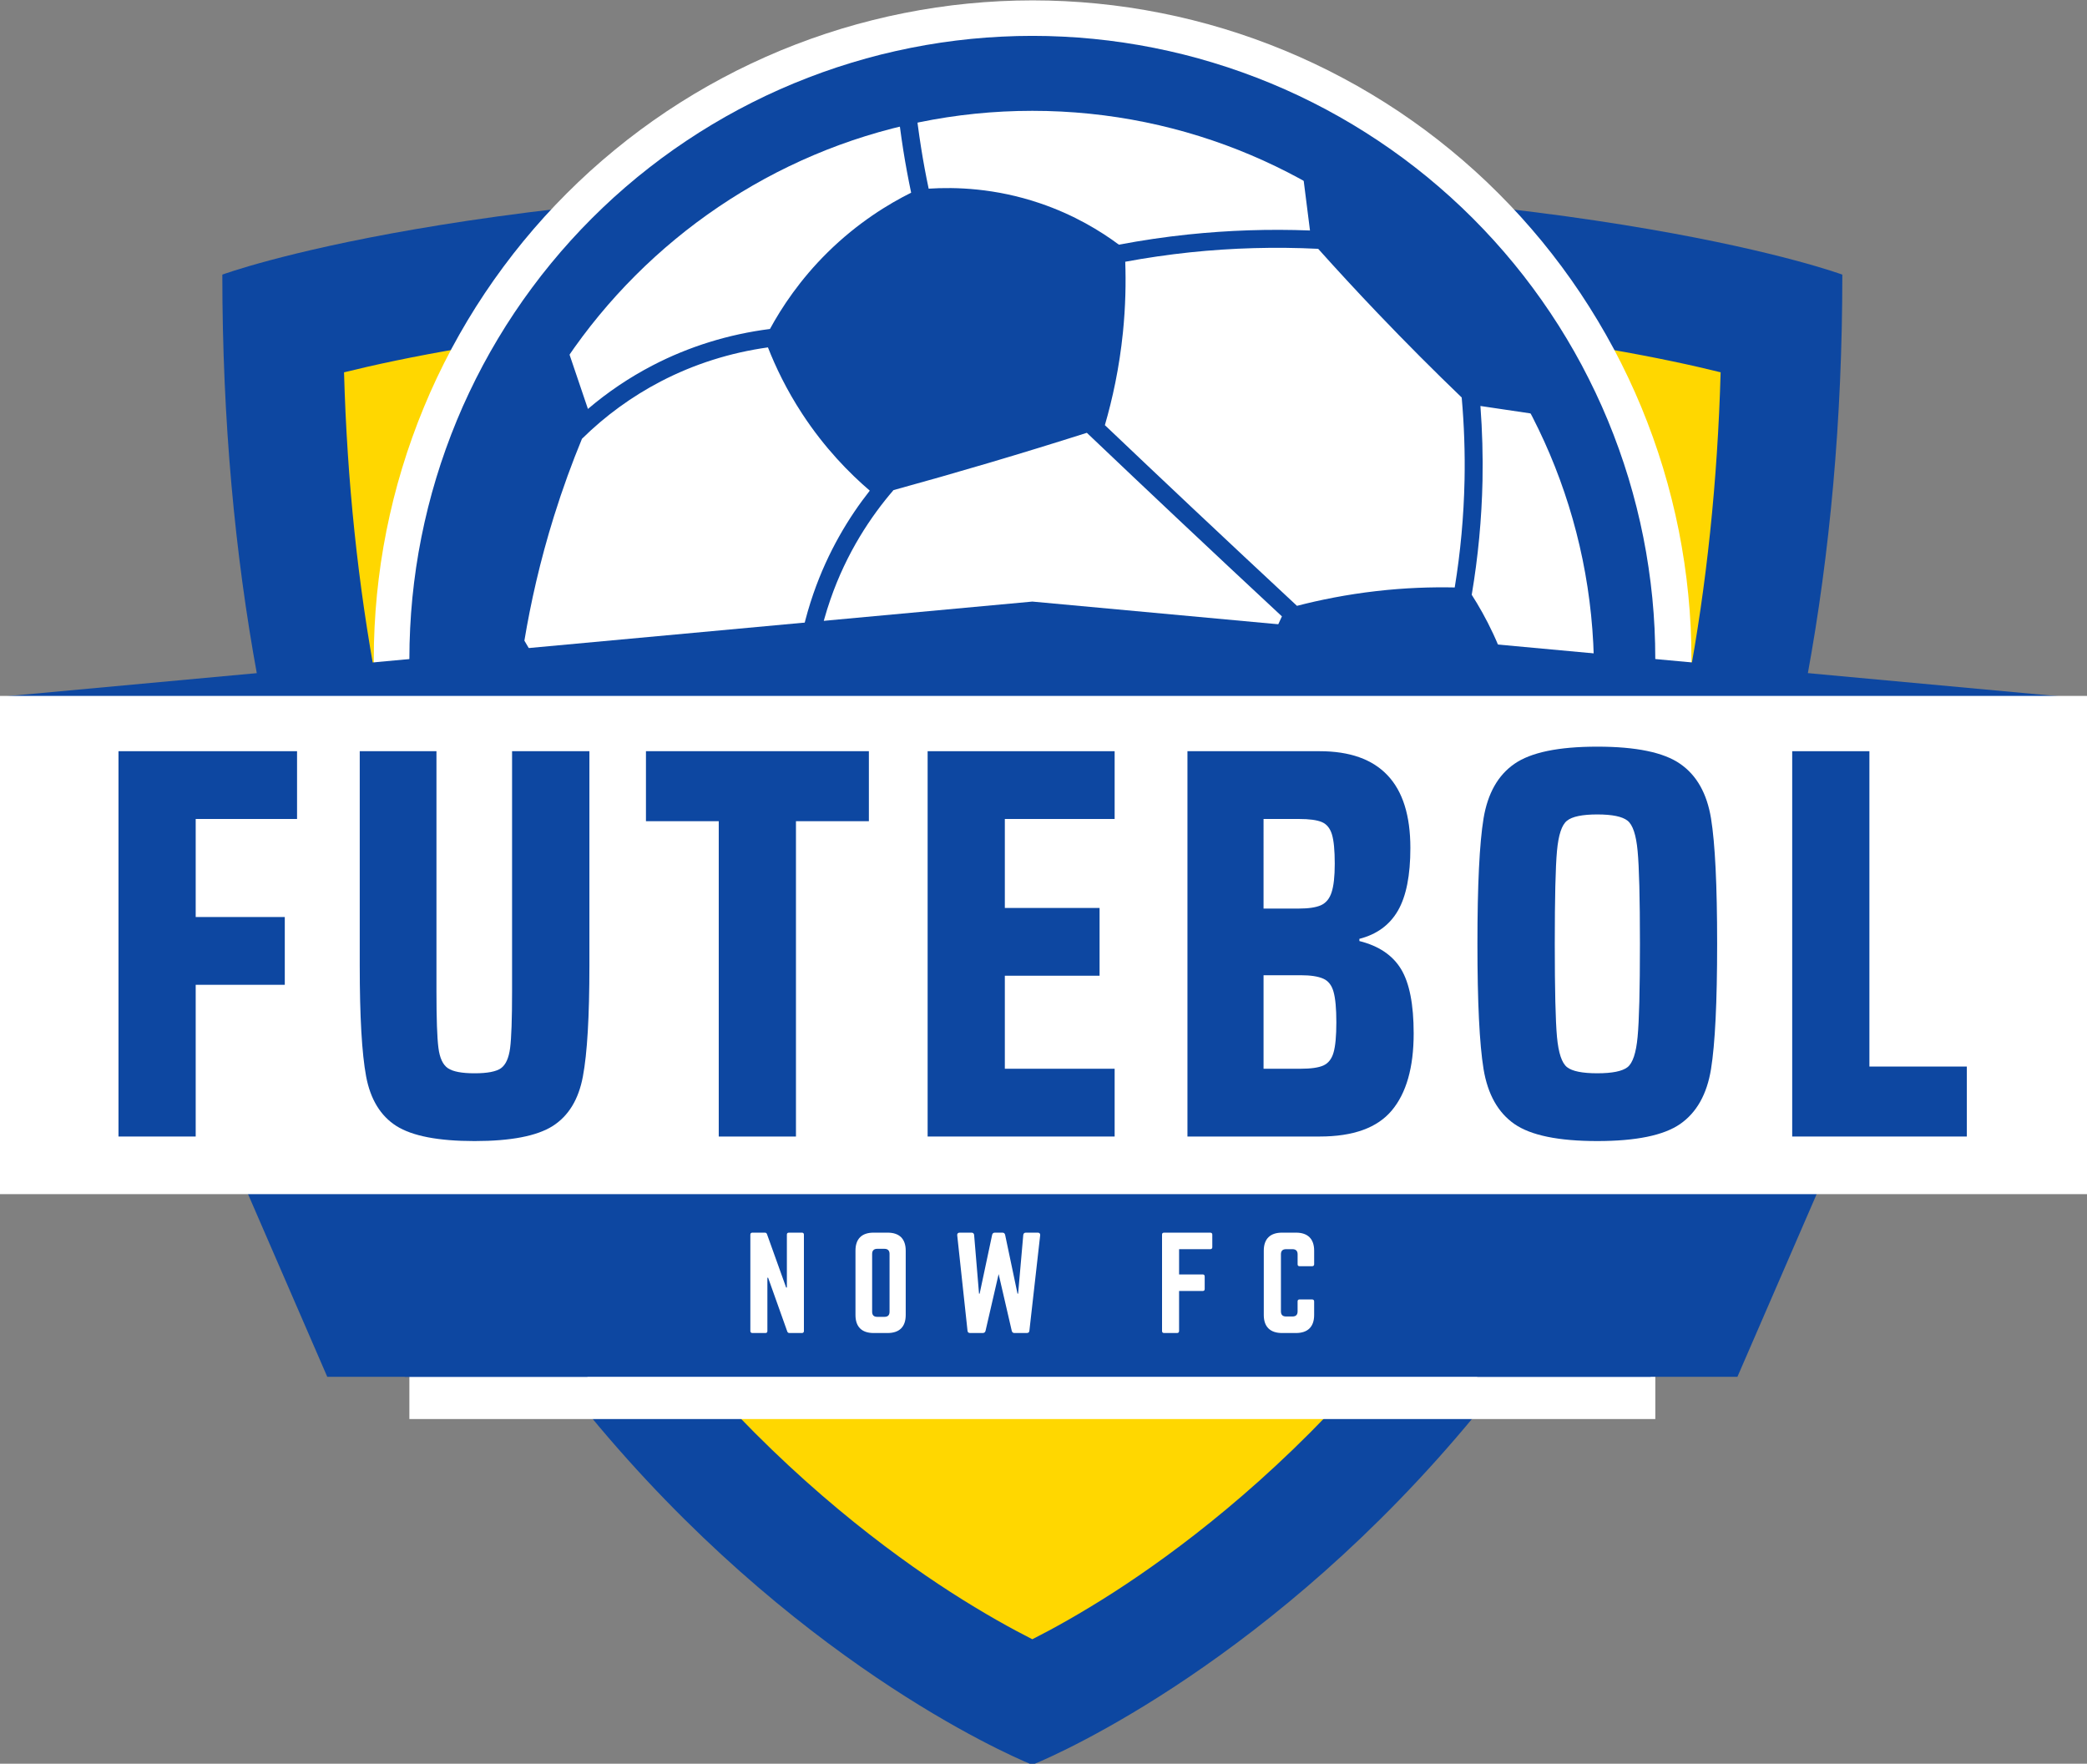
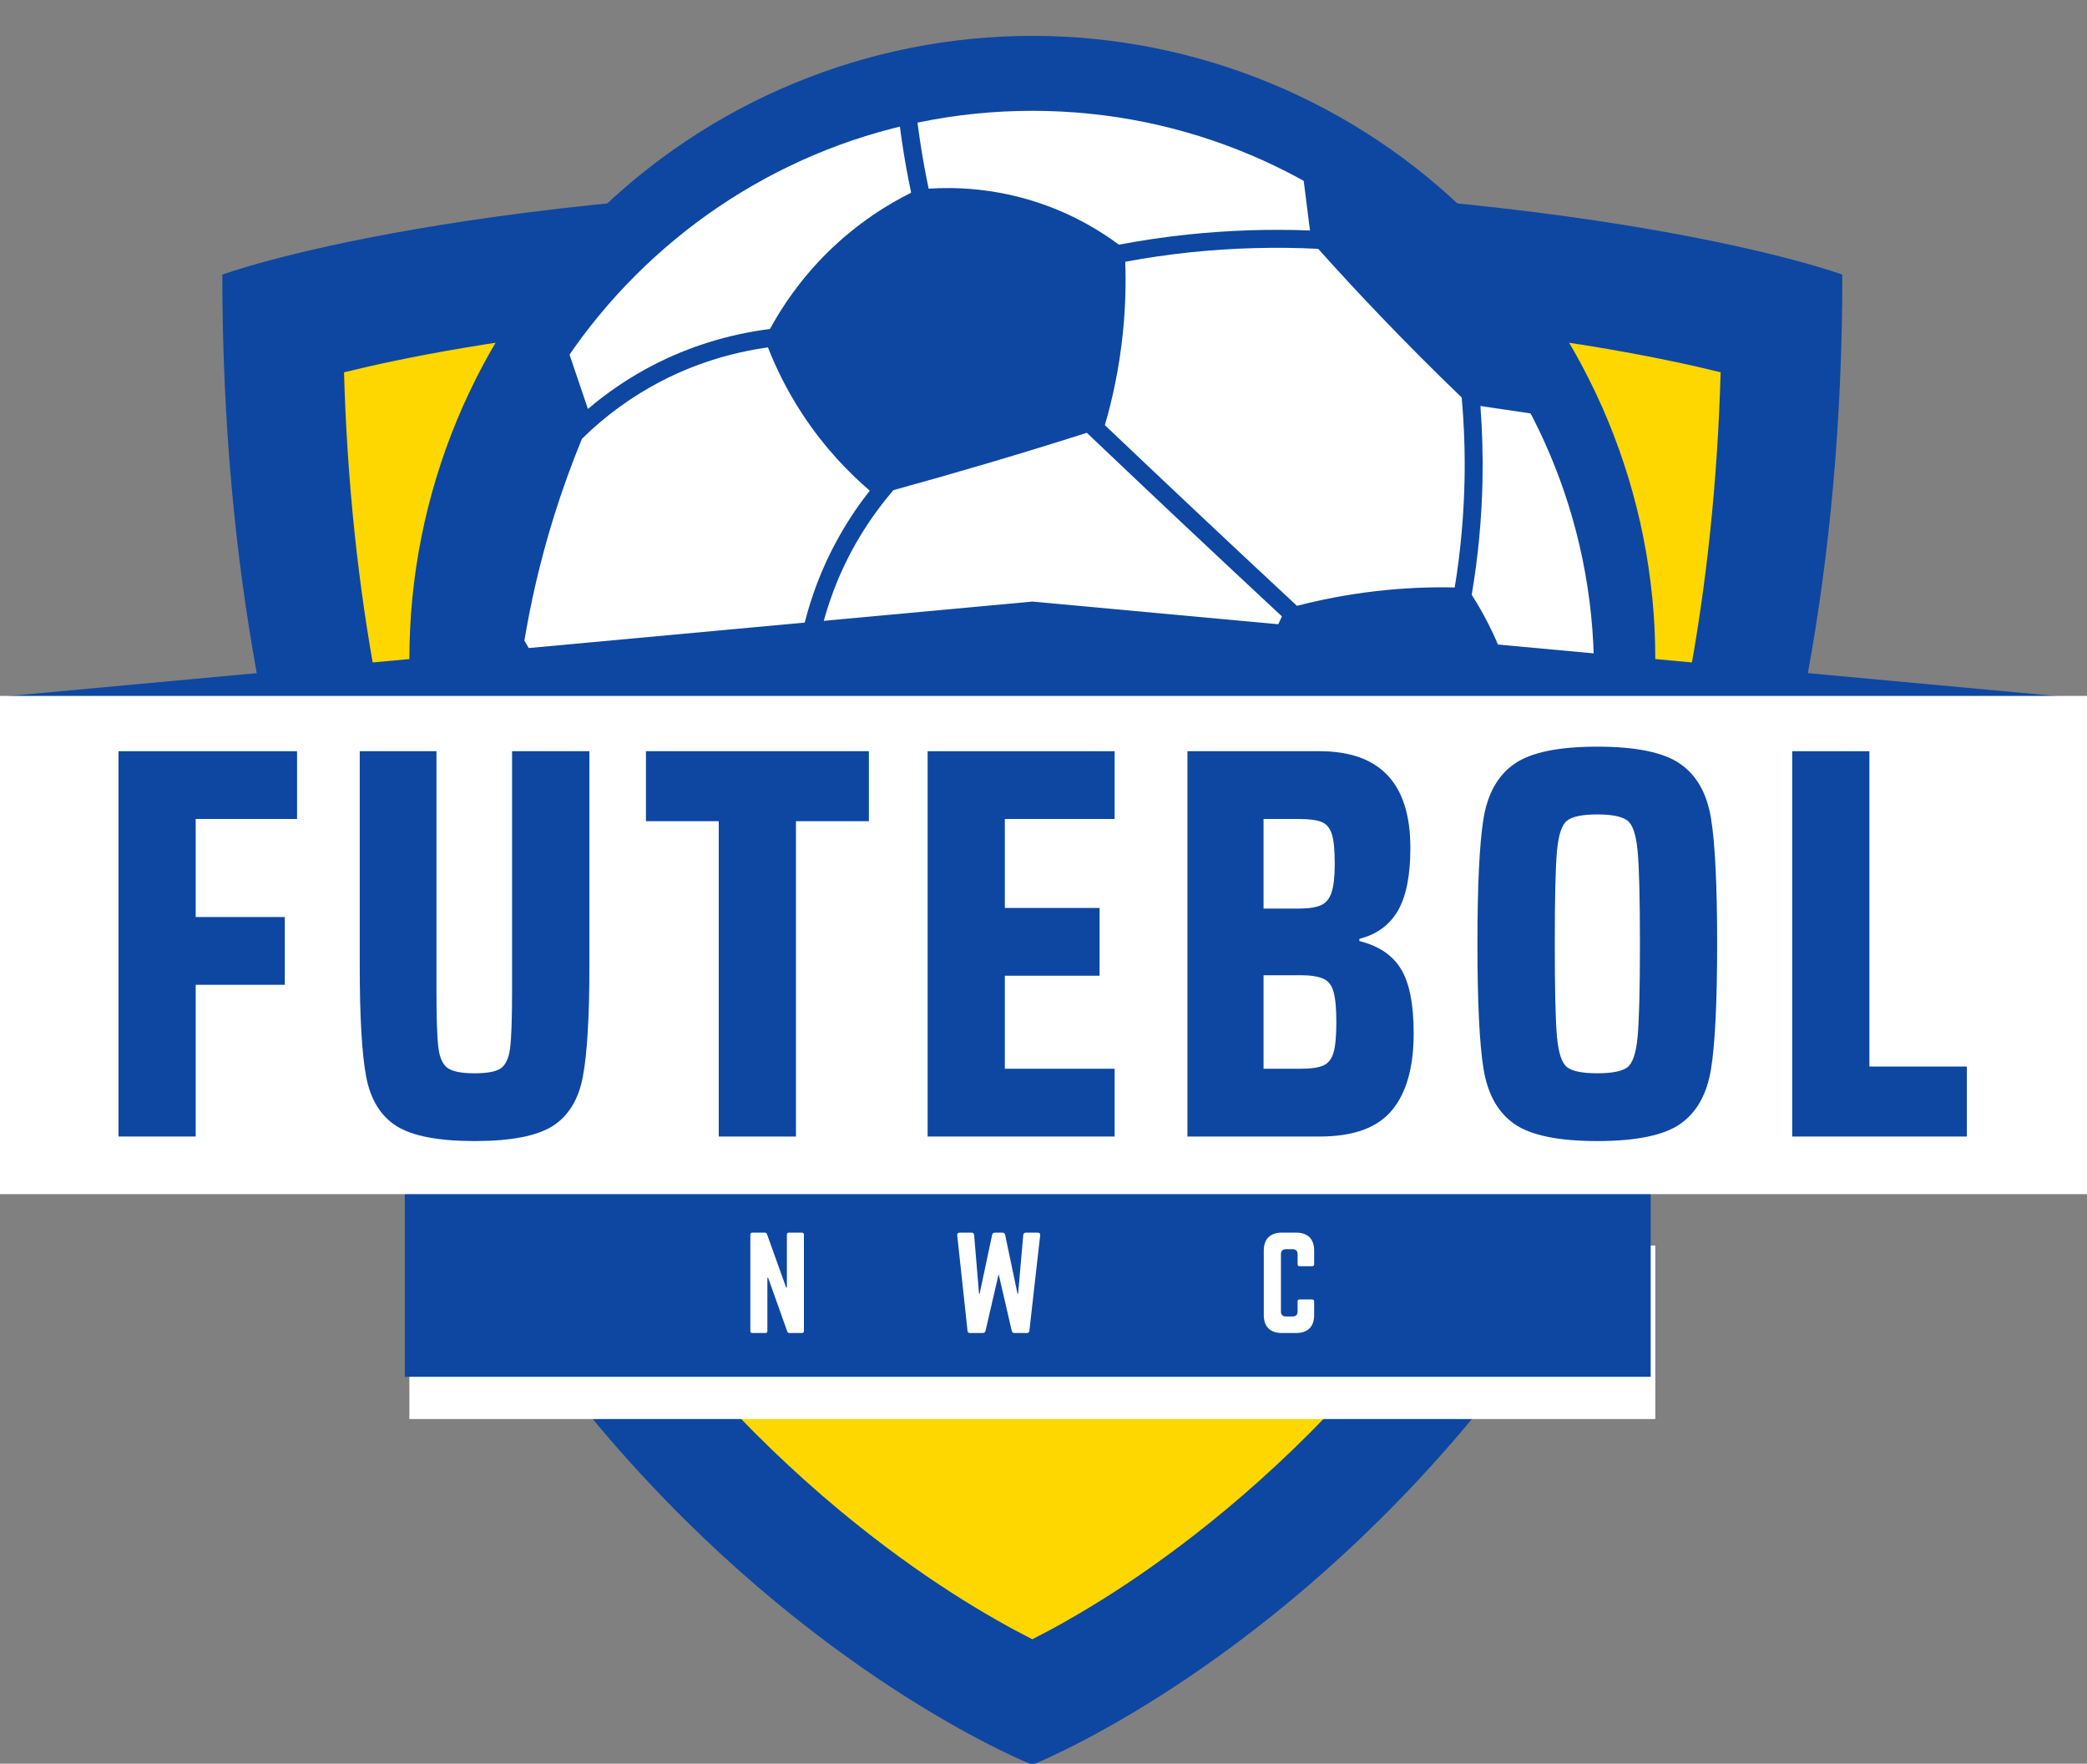
<svg xmlns="http://www.w3.org/2000/svg" xmlns:ns1="http://www.inkscape.org/namespaces/inkscape" xmlns:ns2="http://sodipodi.sourceforge.net/DTD/sodipodi-0.dtd" width="355" height="300" viewBox="0 0 93.927 79.375" version="1.1" id="svg1" xml:space="preserve" ns1:version="1.3.2 (091e20e, 2023-11-25, custom)" ns2:docname="teste.svg">
  <rect x="0" y="0" width="93.927" height="79.375" fill="#808080" stroke="none" />
  <ns2:namedview id="namedview1" pagecolor="#ffffff" bordercolor="#000000" borderopacity="0.25" ns1:showpageshadow="2" ns1:pageopacity="0.0" ns1:pagecheckerboard="0" ns1:deskcolor="#d1d1d1" ns1:document-units="mm" ns1:zoom="1.0242632" ns1:cx="-52.720823" ns1:cy="214.30038" ns1:window-width="1920" ns1:window-height="1009" ns1:window-x="1912" ns1:window-y="-8" ns1:window-maximized="1" ns1:current-layer="layer1" />
  <defs id="defs1">
    <g id="g1" />
    <clipPath id="f9857d5696">
      <path d="M 84.227,98.918 H 290.77 V 300.496 H 84.227 Z m 0,0" clip-rule="nonzero" id="path1" />
    </clipPath>
    <clipPath id="4aeb252137">
      <path d="m 108.074,234.293 h 158.852 v 22.129 H 108.074 Z m 0,0" clip-rule="nonzero" id="path2" />
    </clipPath>
    <clipPath id="21cc0de8e8">
      <path d="m 103.535,75.551 h 168 V 179.051 h -168 z m 0,0" clip-rule="nonzero" id="path3" />
    </clipPath>
    <clipPath id="6469425230">
      <path d="M 108.074,80.078 H 267 V 178.328 H 108.074 Z m 0,0" clip-rule="nonzero" id="path4" />
    </clipPath>
    <clipPath id="3dc81a517e">
      <path d="m 110.16,83.902 h 154.5 V 238.402 h -154.5 z m 0,0" clip-rule="nonzero" id="path5" />
    </clipPath>
    <clipPath id="5542b04b35">
      <path d="M 35.859,152.199 H 339.164 v 13.992 H 35.859 Z m 0,0" clip-rule="nonzero" id="path6" />
    </clipPath>
    <clipPath id="5fe6124ebc">
      <path d="m 187.5,152.199 151.641,13.992 H 35.859 Z m 0,0" clip-rule="nonzero" id="path7" />
    </clipPath>
    <clipPath id="cb2100a2fe">
-       <path d="M 86.547,225.535 H 130.875 v 25.5 H 86.547 Z m 0,0" clip-rule="nonzero" id="path8" />
-     </clipPath>
+       </clipPath>
    <clipPath id="9abc929f9a">
      <path d="M 119.723,225.535 H 86.547 l 11.059,25.5 h 33.176 z m 0,0" clip-rule="nonzero" id="path9" />
    </clipPath>
    <clipPath id="8ca258c2a0">
-       <path d="m 244.219,225.535 h 44.328 v 25.5 h -44.328 z m 0,0" clip-rule="nonzero" id="path10" />
-     </clipPath>
+       </clipPath>
    <clipPath id="c8ebaae8c1">
      <path d="m 255.277,225.535 h 33.176 l -11.059,25.5 h -33.176 z m 0,0" clip-rule="nonzero" id="path11" />
    </clipPath>
    <clipPath id="97157129a2">
      <path d="m 107.488,225.535 h 158.848 v 25.5 H 107.488 Z m 0,0" clip-rule="nonzero" id="path12" />
    </clipPath>
    <clipPath id="005b13b1cd">
      <path d="M 33.898,164.227 H 341.102 v 63.52 H 33.898 Z m 0,0" clip-rule="nonzero" id="path13" />
    </clipPath>
  </defs>
  <g ns1:label="Camada 1" ns1:groupmode="layer" id="layer1">
    <g id="g2" transform="matrix(0.353,0,0,0.353,-19.726,-26.653)">
      <g clip-path="url(#f9857d5696)" id="g14">
        <path fill="#0d47a1" d="m 187.496,98.918 c 71.992,0 103.273,11.598 103.273,11.598 0,149.398 -103.273,189.98 -103.273,189.98 0,0 -103.27,-40.582 -103.27,-189.98 0,0 31.277,-11.598 103.27,-11.598" fill-opacity="1" fill-rule="nonzero" id="path14" />
      </g>
      <path fill="#ffd700" d="m 187.496,284.492 c -2.539,-1.285 -6.152,-3.266 -10.453,-6.035 -7.867,-5.074 -19.73,-13.938 -31.574,-27.352 -13.273,-15.027 -23.852,-32.637 -31.445,-52.336 -8.707,-22.594 -13.5,-48.059 -14.281,-75.797 3.684,-0.91 8.797,-2.031 15.398,-3.141 14.129,-2.383 38.152,-5.219 72.355,-5.219 34.801,0 59.098,2.93 73.355,5.387 6.145,1.059 10.918,2.105 14.402,2.969 -0.781,27.738 -5.578,53.207 -14.285,75.801 -7.59,19.699 -18.168,37.309 -31.441,52.336 -11.844,13.414 -23.711,22.277 -31.578,27.352 -4.301,2.77 -7.91,4.75 -10.453,6.035" fill-opacity="1" fill-rule="nonzero" id="path15" />
      <g clip-path="url(#4aeb252137)" id="g16">
        <path fill="#ffffff" d="m 108.074,234.293 h 158.871 v 22.129 H 108.074 Z m 0,0" fill-opacity="1" fill-rule="nonzero" id="path16" />
      </g>
      <g clip-path="url(#21cc0de8e8)" id="g17">
-         <path fill="#ffffff" d="m 271.535,159.551 c 0,1.375 -0.035,2.75 -0.102,4.125 -0.066,1.371 -0.168,2.742 -0.305,4.109 -0.133,1.367 -0.301,2.734 -0.504,4.094 -0.203,1.359 -0.438,2.711 -0.703,4.062 -0.27,1.348 -0.57,2.688 -0.906,4.02 -0.332,1.336 -0.699,2.66 -1.098,3.977 -0.398,1.312 -0.832,2.617 -1.293,3.914 -0.465,1.293 -0.961,2.574 -1.484,3.848 -0.527,1.27 -1.082,2.523 -1.672,3.77 -0.586,1.242 -1.207,2.469 -1.852,3.68 -0.648,1.215 -1.328,2.41 -2.035,3.59 -0.707,1.176 -1.441,2.34 -2.203,3.48 -0.766,1.145 -1.555,2.27 -2.375,3.371 -0.82,1.105 -1.664,2.188 -2.535,3.25 -0.875,1.062 -1.773,2.105 -2.695,3.125 -0.922,1.016 -1.871,2.012 -2.844,2.984 -0.973,0.973 -1.965,1.918 -2.984,2.844 -1.02,0.922 -2.059,1.82 -3.121,2.691 -1.062,0.871 -2.148,1.719 -3.25,2.539 -1.105,0.816 -2.23,1.609 -3.371,2.371 -1.145,0.766 -2.305,1.5 -3.484,2.207 -1.18,0.707 -2.375,1.383 -3.586,2.031 -1.215,0.648 -2.441,1.266 -3.684,1.855 -1.242,0.586 -2.5,1.145 -3.77,1.668 -1.27,0.527 -2.551,1.023 -3.848,1.484 -1.293,0.465 -2.598,0.895 -3.914,1.293 -1.316,0.402 -2.641,0.766 -3.973,1.102 -1.336,0.332 -2.676,0.637 -4.023,0.902 -1.348,0.27 -2.703,0.504 -4.062,0.707 -1.359,0.199 -2.723,0.367 -4.094,0.504 -1.367,0.133 -2.738,0.234 -4.109,0.301 -1.375,0.07 -2.746,0.102 -4.121,0.102 -1.375,0 -2.75,-0.031 -4.121,-0.102 -1.375,-0.066 -2.746,-0.168 -4.113,-0.301 -1.367,-0.137 -2.73,-0.305 -4.094,-0.504 -1.359,-0.203 -2.711,-0.438 -4.062,-0.707 -1.348,-0.266 -2.688,-0.57 -4.02,-0.902 -1.336,-0.336 -2.66,-0.699 -3.977,-1.102 -1.312,-0.398 -2.617,-0.828 -3.914,-1.293 -1.293,-0.461 -2.574,-0.957 -3.848,-1.484 -1.27,-0.523 -2.523,-1.082 -3.766,-1.668 -1.246,-0.59 -2.473,-1.207 -3.684,-1.855 -1.215,-0.648 -2.41,-1.324 -3.59,-2.031 -1.176,-0.707 -2.34,-1.441 -3.48,-2.207 -1.145,-0.762 -2.27,-1.555 -3.371,-2.371 -1.105,-0.82 -2.188,-1.668 -3.25,-2.539 -1.062,-0.871 -2.105,-1.77 -3.125,-2.691 -1.016,-0.926 -2.012,-1.871 -2.984,-2.844 -0.973,-0.973 -1.918,-1.969 -2.844,-2.984 -0.922,-1.02 -1.82,-2.062 -2.691,-3.125 -0.871,-1.062 -1.719,-2.145 -2.535,-3.25 -0.82,-1.102 -1.613,-2.227 -2.375,-3.371 -0.766,-1.141 -1.5,-2.305 -2.207,-3.48 -0.707,-1.18 -1.383,-2.375 -2.031,-3.59 -0.648,-1.211 -1.266,-2.438 -1.855,-3.68 -0.586,-1.246 -1.145,-2.5 -1.668,-3.77 -0.527,-1.273 -1.023,-2.555 -1.484,-3.848 -0.465,-1.297 -0.895,-2.602 -1.293,-3.914 -0.402,-1.316 -0.766,-2.641 -1.102,-3.977 -0.332,-1.332 -0.633,-2.672 -0.902,-4.02 -0.27,-1.352 -0.504,-2.703 -0.707,-4.062 -0.199,-1.359 -0.367,-2.727 -0.504,-4.094 -0.133,-1.367 -0.234,-2.738 -0.301,-4.109 -0.07,-1.375 -0.102,-2.75 -0.102,-4.125 0,-1.375 0.031,-2.746 0.102,-4.121 0.066,-1.371 0.168,-2.742 0.301,-4.109 0.137,-1.371 0.305,-2.734 0.504,-4.094 0.203,-1.359 0.438,-2.715 0.707,-4.062 0.27,-1.348 0.57,-2.688 0.902,-4.023 0.336,-1.332 0.699,-2.656 1.102,-3.973 0.398,-1.316 0.828,-2.621 1.293,-3.914 0.461,-1.293 0.957,-2.578 1.484,-3.848 0.523,-1.27 1.082,-2.527 1.668,-3.77 0.59,-1.242 1.207,-2.469 1.855,-3.684 0.648,-1.211 1.324,-2.406 2.031,-3.586 0.707,-1.18 1.441,-2.34 2.207,-3.484 0.762,-1.141 1.555,-2.266 2.375,-3.371 0.816,-1.102 1.664,-2.188 2.535,-3.25 0.871,-1.062 1.77,-2.102 2.691,-3.121 0.926,-1.02 1.871,-2.012 2.844,-2.984 0.973,-0.973 1.969,-1.922 2.984,-2.844 1.02,-0.922 2.062,-1.82 3.125,-2.691 1.062,-0.875 2.145,-1.719 3.25,-2.539 1.102,-0.816 2.227,-1.609 3.371,-2.375 1.141,-0.762 2.305,-1.496 3.48,-2.203 1.18,-0.707 2.375,-1.387 3.59,-2.031 1.211,-0.648 2.438,-1.27 3.684,-1.855 1.242,-0.586 2.496,-1.145 3.766,-1.672 1.273,-0.523 2.555,-1.02 3.848,-1.484 1.297,-0.461 2.602,-0.895 3.914,-1.293 1.316,-0.398 2.641,-0.766 3.977,-1.098 1.332,-0.336 2.672,-0.637 4.02,-0.902 1.352,-0.27 2.703,-0.504 4.062,-0.707 1.363,-0.203 2.727,-0.371 4.094,-0.504 1.367,-0.137 2.738,-0.234 4.113,-0.305 1.371,-0.066 2.746,-0.102 4.121,-0.102 1.375,0 2.746,0.035 4.121,0.102 1.371,0.07 2.742,0.168 4.109,0.305 1.371,0.133 2.734,0.301 4.094,0.504 1.359,0.203 2.715,0.438 4.062,0.707 1.348,0.266 2.688,0.566 4.023,0.902 1.332,0.332 2.656,0.699 3.973,1.098 1.316,0.398 2.621,0.832 3.914,1.293 1.297,0.465 2.578,0.961 3.848,1.484 1.27,0.527 2.527,1.086 3.77,1.672 1.242,0.586 2.469,1.207 3.684,1.855 1.211,0.645 2.406,1.324 3.586,2.031 1.18,0.707 2.34,1.441 3.484,2.203 1.141,0.766 2.266,1.559 3.371,2.375 1.102,0.82 2.188,1.664 3.25,2.539 1.062,0.871 2.102,1.77 3.121,2.691 1.02,0.922 2.012,1.871 2.984,2.844 0.973,0.973 1.922,1.965 2.844,2.984 0.922,1.02 1.82,2.059 2.695,3.121 0.871,1.062 1.715,2.148 2.535,3.25 0.82,1.105 1.609,2.23 2.375,3.371 0.762,1.145 1.496,2.305 2.203,3.484 0.707,1.18 1.387,2.375 2.035,3.586 0.645,1.215 1.266,2.441 1.852,3.684 0.59,1.242 1.145,2.5 1.672,3.77 0.523,1.27 1.02,2.555 1.484,3.848 0.461,1.293 0.895,2.598 1.293,3.914 0.398,1.316 0.766,2.641 1.098,3.973 0.336,1.336 0.637,2.676 0.906,4.023 0.266,1.348 0.5,2.703 0.703,4.062 0.203,1.359 0.371,2.723 0.504,4.094 0.137,1.367 0.238,2.738 0.305,4.109 0.066,1.375 0.102,2.746 0.102,4.121 z m 0,0" fill-opacity="1" fill-rule="nonzero" id="path17" />
-       </g>
+         </g>
      <g clip-path="url(#6469425230)" id="g18">
        <path fill="#0d47a1" d="m 266.922,159.504 c 0,1.297 -0.031,2.598 -0.094,3.895 -0.062,1.301 -0.16,2.594 -0.285,3.891 -0.129,1.293 -0.289,2.582 -0.48,3.867 -0.188,1.285 -0.41,2.566 -0.664,3.84 -0.254,1.277 -0.539,2.543 -0.855,3.805 -0.316,1.262 -0.664,2.512 -1.039,3.758 -0.379,1.242 -0.785,2.477 -1.223,3.699 -0.438,1.227 -0.906,2.438 -1.402,3.641 -0.5,1.199 -1.023,2.387 -1.582,3.562 -0.555,1.176 -1.141,2.336 -1.75,3.48 -0.613,1.148 -1.254,2.277 -1.922,3.395 -0.668,1.113 -1.363,2.211 -2.086,3.293 -0.723,1.078 -1.473,2.141 -2.246,3.188 -0.773,1.043 -1.574,2.066 -2.398,3.07 -0.824,1.008 -1.672,1.992 -2.547,2.953 -0.871,0.965 -1.77,1.906 -2.688,2.824 -0.918,0.918 -1.859,1.816 -2.824,2.688 -0.961,0.875 -1.945,1.723 -2.949,2.547 -1.008,0.824 -2.031,1.625 -3.074,2.398 -1.043,0.773 -2.105,1.523 -3.188,2.246 -1.082,0.719 -2.18,1.414 -3.293,2.082 -1.117,0.668 -2.246,1.309 -3.391,1.922 -1.148,0.613 -2.309,1.199 -3.484,1.754 -1.176,0.555 -2.363,1.082 -3.562,1.578 -1.203,0.5 -2.414,0.965 -3.637,1.406 -1.227,0.438 -2.457,0.844 -3.703,1.223 -1.242,0.375 -2.496,0.723 -3.758,1.039 -1.258,0.316 -2.527,0.602 -3.801,0.852 -1.277,0.254 -2.559,0.477 -3.844,0.668 -1.285,0.191 -2.574,0.352 -3.867,0.477 -1.293,0.129 -2.59,0.223 -3.887,0.289 -1.301,0.062 -2.598,0.094 -3.898,0.094 -1.301,0 -2.598,-0.031 -3.898,-0.094 -1.297,-0.066 -2.594,-0.16 -3.887,-0.289 -1.293,-0.125 -2.582,-0.285 -3.867,-0.477 -1.289,-0.191 -2.566,-0.414 -3.844,-0.668 -1.273,-0.25 -2.543,-0.535 -3.801,-0.852 -1.262,-0.316 -2.516,-0.664 -3.758,-1.039 -1.246,-0.379 -2.48,-0.785 -3.703,-1.223 -1.223,-0.441 -2.438,-0.906 -3.637,-1.406 -1.199,-0.496 -2.391,-1.023 -3.562,-1.578 -1.176,-0.555 -2.336,-1.141 -3.484,-1.754 -1.145,-0.613 -2.277,-1.254 -3.391,-1.922 -1.113,-0.668 -2.215,-1.363 -3.293,-2.082 -1.082,-0.723 -2.145,-1.473 -3.188,-2.246 -1.043,-0.773 -2.07,-1.574 -3.074,-2.398 -1.004,-0.824 -1.988,-1.672 -2.953,-2.547 -0.961,-0.871 -1.902,-1.77 -2.82,-2.688 -0.922,-0.918 -1.816,-1.859 -2.688,-2.824 -0.875,-0.961 -1.723,-1.945 -2.547,-2.953 -0.824,-1.004 -1.625,-2.027 -2.398,-3.07 -0.777,-1.047 -1.523,-2.109 -2.246,-3.188 -0.723,-1.082 -1.418,-2.18 -2.086,-3.293 -0.668,-1.117 -1.309,-2.246 -1.922,-3.395 -0.613,-1.145 -1.195,-2.305 -1.75,-3.48 -0.559,-1.176 -1.086,-2.363 -1.582,-3.562 -0.496,-1.203 -0.965,-2.414 -1.402,-3.641 -0.438,-1.223 -0.844,-2.457 -1.223,-3.699 -0.379,-1.246 -0.723,-2.496 -1.039,-3.758 -0.316,-1.262 -0.602,-2.527 -0.855,-3.805 -0.254,-1.273 -0.477,-2.555 -0.668,-3.84 -0.188,-1.285 -0.348,-2.574 -0.477,-3.867 -0.125,-1.297 -0.223,-2.59 -0.285,-3.891 -0.062,-1.297 -0.098,-2.598 -0.098,-3.895 0,-1.301 0.035,-2.602 0.098,-3.898 0.062,-1.297 0.16,-2.594 0.285,-3.887 0.129,-1.293 0.289,-2.586 0.477,-3.871 0.191,-1.285 0.414,-2.566 0.668,-3.84 0.254,-1.273 0.539,-2.543 0.855,-3.805 0.316,-1.262 0.66,-2.512 1.039,-3.758 0.379,-1.242 0.785,-2.477 1.223,-3.699 0.438,-1.223 0.906,-2.438 1.402,-3.637 0.496,-1.203 1.023,-2.391 1.582,-3.566 0.555,-1.172 1.137,-2.336 1.75,-3.48 0.613,-1.145 1.254,-2.277 1.922,-3.391 0.668,-1.117 1.363,-2.215 2.086,-3.293 0.723,-1.082 1.469,-2.145 2.246,-3.188 0.773,-1.047 1.574,-2.07 2.398,-3.074 0.824,-1.004 1.672,-1.988 2.547,-2.953 0.871,-0.961 1.766,-1.902 2.688,-2.824 0.918,-0.918 1.859,-1.812 2.82,-2.688 0.965,-0.871 1.949,-1.719 2.953,-2.547 1.004,-0.824 2.031,-1.621 3.074,-2.398 1.043,-0.773 2.105,-1.52 3.188,-2.242 1.078,-0.723 2.18,-1.418 3.293,-2.086 1.113,-0.668 2.246,-1.309 3.391,-1.922 1.148,-0.613 2.309,-1.195 3.484,-1.754 1.172,-0.555 2.363,-1.082 3.562,-1.578 1.199,-0.496 2.414,-0.965 3.637,-1.402 1.223,-0.438 2.457,-0.848 3.703,-1.223 1.242,-0.379 2.496,-0.727 3.758,-1.043 1.258,-0.312 2.527,-0.598 3.801,-0.852 1.277,-0.254 2.555,-0.477 3.844,-0.668 1.285,-0.191 2.574,-0.348 3.867,-0.477 1.293,-0.129 2.59,-0.223 3.887,-0.285 1.301,-0.066 2.598,-0.098 3.898,-0.098 1.301,0 2.598,0.031 3.898,0.098 1.297,0.062 2.594,0.156 3.887,0.285 1.293,0.129 2.582,0.285 3.867,0.477 1.285,0.191 2.566,0.414 3.844,0.668 1.273,0.254 2.543,0.539 3.801,0.852 1.262,0.316 2.516,0.664 3.758,1.043 1.246,0.375 2.477,0.785 3.703,1.223 1.223,0.438 2.434,0.906 3.637,1.402 1.199,0.496 2.387,1.023 3.562,1.578 1.176,0.559 2.336,1.141 3.484,1.754 1.145,0.613 2.273,1.254 3.391,1.922 1.113,0.668 2.211,1.363 3.293,2.086 1.082,0.723 2.145,1.469 3.188,2.242 1.043,0.777 2.066,1.574 3.074,2.398 1.004,0.828 1.988,1.676 2.949,2.547 0.965,0.875 1.906,1.77 2.824,2.688 0.918,0.922 1.816,1.863 2.688,2.824 0.875,0.965 1.723,1.949 2.547,2.953 0.824,1.004 1.625,2.027 2.398,3.074 0.773,1.043 1.523,2.105 2.246,3.188 0.723,1.078 1.418,2.176 2.086,3.293 0.668,1.113 1.309,2.246 1.922,3.391 0.609,1.145 1.195,2.309 1.75,3.48 0.559,1.176 1.082,2.363 1.582,3.566 0.496,1.199 0.965,2.414 1.402,3.637 0.438,1.223 0.844,2.457 1.223,3.699 0.375,1.246 0.723,2.496 1.039,3.758 0.316,1.262 0.602,2.531 0.855,3.805 0.254,1.273 0.477,2.555 0.664,3.84 0.191,1.285 0.352,2.578 0.48,3.871 0.125,1.293 0.223,2.59 0.285,3.887 0.062,1.297 0.094,2.598 0.094,3.898 z m 0,0" fill-opacity="1" fill-rule="nonzero" id="path18" />
      </g>
      <path fill="#ffffff" d="m 261.973,161.238 c 0,7.41 -1.082,14.566 -3.098,21.32 -9.168,30.742 -37.652,53.156 -71.375,53.156 -41.133,0 -74.473,-33.344 -74.473,-74.477 0,-16.562 5.406,-31.863 14.555,-44.234 13.562,-18.344 35.352,-30.238 59.918,-30.238 41.129,0 74.473,33.344 74.473,74.473 z m 0,0" fill-opacity="1" fill-rule="nonzero" id="path19" />
      <path fill="#ffffff" d="m 261.973,161.238 c 0,7.41 -1.082,14.566 -3.098,21.32 -13.562,18.348 -35.352,30.238 -59.918,30.238 -41.129,0 -74.473,-33.34 -74.473,-74.473 0,-7.41 1.082,-14.566 3.098,-21.32 13.562,-18.344 35.352,-30.238 59.918,-30.238 41.129,0 74.473,33.344 74.473,74.473 z m 0,0" fill-opacity="1" fill-rule="nonzero" id="path20" />
      <path fill="#ffffff" d="m 261.973,161.238 c 0,7.41 -1.082,14.566 -3.098,21.32 -13.562,18.348 -35.352,30.238 -59.918,30.238 -41.129,0 -74.473,-33.34 -74.473,-74.473 0,-7.41 1.082,-14.566 3.098,-21.32 13.562,-18.344 35.352,-30.238 59.918,-30.238 41.129,0 74.473,33.344 74.473,74.473 z m 0,0" fill-opacity="1" fill-rule="nonzero" id="path21" />
      <path fill="#ffffff" d="m 187.5,86.766 c -24.566,0 -46.355,11.895 -59.918,30.238 -0.621,2.082 -1.152,4.195 -1.594,6.348 13.645,-15.41 33.582,-25.129 55.781,-25.129 12.102,0 23.527,2.887 33.629,8.008 -1.828,-0.07 -3.883,0.172 -4.902,1.52 -2.652,3.504 3.027,12.629 8.742,18.125 6.332,6.094 17.039,11.902 21.305,8.426 1.445,-1.18 1.836,-3.164 1.918,-4.777 3.309,4.645 7.551,11.723 10.461,21.109 1.32,4.262 3.324,12.078 3.324,22.062 0,5.133 -0.52,10.137 -1.508,14.973 1.453,-1.641 2.832,-3.344 4.137,-5.109 2.016,-6.754 3.098,-13.91 3.098,-21.32 0,-41.129 -33.344,-74.473 -74.473,-74.473 z m 0,0" fill-opacity="1" fill-rule="nonzero" id="path22" />
      <g clip-path="url(#3dc81a517e)" id="g23">
        <path fill="#0d47a1" d="m 187.5,238.578 c -10.441,0 -20.566,-2.047 -30.105,-6.078 -9.207,-3.895 -17.48,-9.473 -24.582,-16.574 -7.102,-7.102 -12.676,-15.371 -16.57,-24.582 -4.035,-9.535 -6.082,-19.664 -6.082,-30.105 0,-10.438 2.047,-20.566 6.082,-30.102 3.895,-9.211 9.469,-17.48 16.57,-24.582 7.102,-7.102 15.375,-12.68 24.582,-16.574 9.539,-4.031 19.664,-6.078 30.105,-6.078 10.438,0 20.566,2.047 30.105,6.078 9.207,3.895 17.48,9.473 24.582,16.574 7.102,7.102 12.676,15.371 16.57,24.582 4.035,9.535 6.078,19.664 6.078,30.102 0,10.441 -2.043,20.57 -6.078,30.105 -3.895,9.211 -9.469,17.48 -16.57,24.582 -7.102,7.102 -15.375,12.68 -24.582,16.574 -9.539,4.031 -19.668,6.078 -30.105,6.078 z m 0,-148.945 c -39.484,0 -71.609,32.121 -71.609,71.605 0,39.488 32.125,71.609 71.609,71.609 39.484,0 71.609,-32.121 71.609,-71.609 0,-39.484 -32.125,-71.605 -71.609,-71.605 z m 0,0" fill-opacity="1" fill-rule="nonzero" id="path23" />
      </g>
      <path fill="#0d47a1" d="m 259.805,177.254 c -1.855,0.305 -4.719,0.414 -7.844,-0.789 -0.609,-0.234 -1.195,-0.504 -1.762,-0.812 0.105,-3.145 -0.094,-7.551 -1.465,-12.586 -1.383,-5.07 -3.473,-9.016 -5.215,-11.734 0.812,-4.805 1.273,-9.684 1.375,-14.539 0.062,-3.164 -0.027,-6.359 -0.266,-9.531 3.297,0.488 6.594,0.977 9.891,1.469 -2.559,-5.254 -6.984,-12.789 -14.398,-20.191 -6.73,-6.719 -13.523,-10.934 -18.469,-13.496 0.418,3.281 0.832,6.563 1.246,9.844 -5.188,-0.203 -10.41,-0.027 -15.551,0.512 -2.938,0.309 -5.895,0.746 -8.812,1.297 -2.32,-1.723 -5.691,-3.801 -10.09,-5.289 -5.699,-1.93 -10.766,-2.07 -14.164,-1.852 -0.367,-1.734 -0.691,-3.484 -0.965,-5.223 -0.312,-1.965 -0.574,-3.961 -0.777,-5.938 l -2.277,0.234 c 0.207,2.02 0.473,4.059 0.789,6.062 0.285,1.793 0.621,3.594 0.996,5.379 -2.887,1.438 -6.797,3.809 -10.652,7.609 -3.531,3.484 -5.855,7.023 -7.348,9.766 -5.242,0.664 -10.344,2.238 -14.984,4.656 -2.949,1.535 -5.699,3.387 -8.223,5.539 -1.164,-3.438 -2.332,-6.879 -3.496,-10.316 -3.398,4.645 -7.949,11.996 -11.012,21.906 -3.227,10.43 -3.504,19.492 -3.23,25.375 2.75,-1.754 5.5,-3.508 8.25,-5.262 1.789,3.008 3.738,5.93 5.812,8.73 2.273,3.066 4.738,6.027 7.348,8.832 -0.039,3.824 0.371,9.062 2.238,14.941 1.738,5.477 4.184,9.727 6.234,12.691 -0.941,1 -1.848,2.031 -2.715,3.086 -1.824,2.211 -3.516,4.574 -5.027,7.016 l 1.949,1.207 c 1.457,-2.355 3.086,-4.633 4.844,-6.766 0.82,-0.996 1.68,-1.973 2.566,-2.922 3.219,2.008 7.637,4.305 13.184,5.996 5.914,1.805 11.188,2.332 15.176,2.41 2.652,3.223 5.688,6.09 9.059,8.559 2.52,1.84 5.207,3.445 8.027,4.785 -1.27,2.598 -2.535,5.195 -3.801,7.793 5.723,0.102 14.246,-0.402 23.988,-3.527 9.18,-2.941 16.09,-7.129 20.605,-10.367 -1.949,-0.227 -4.336,-0.688 -6.934,-1.641 -0.715,-0.262 -1.387,-0.535 -2.016,-0.82 2.75,-3.473 5.066,-7.262 6.906,-11.301 1.777,-3.914 3.086,-8.016 3.898,-12.227 h 0.004 c 2.676,-1.746 5.848,-4.18 9,-7.512 3.539,-3.746 5.973,-7.488 7.617,-10.531 0.586,0.309 1.195,0.586 1.82,0.828 2.25,0.863 4.383,1.141 6.184,1.141 1.086,0 2.051,-0.102 2.852,-0.234 z m -102.668,-9.777 c -3.262,0.434 -7.16,1.211 -11.441,2.605 -4.051,1.324 -7.5,2.895 -10.305,4.395 -2.258,-2.484 -4.395,-5.082 -6.387,-7.766 -2.258,-3.047 -4.359,-6.242 -6.266,-9.531 0.797,-4.781 1.984,-10.125 3.77,-15.852 1.113,-3.566 2.324,-6.863 3.57,-9.883 2.977,-2.934 6.348,-5.387 10.043,-7.312 4.238,-2.207 8.887,-3.676 13.668,-4.34 0.977,2.488 2.363,5.398 4.359,8.449 2.871,4.395 6.043,7.602 8.625,9.816 -2.633,3.34 -5.316,7.711 -7.199,13.16 -2.102,6.082 -2.59,11.727 -2.438,16.258 z m 13.465,11.07 c -3.809,-3.574 -7.535,-6.758 -11.098,-9.586 -0.316,-4.535 -0.008,-10.504 2.238,-16.992 2.078,-6.023 5.195,-10.66 8.055,-13.98 3.996,-1.098 8.051,-2.254 12.156,-3.469 4.25,-1.258 8.414,-2.539 12.496,-3.836 3.934,3.742 7.902,7.5 11.844,11.211 4.312,4.059 8.684,8.152 13.027,12.191 -1.566,3.344 -3.133,7.172 -4.516,11.465 -1.707,5.289 -2.785,10.191 -3.477,14.508 -4.164,3.316 -8.801,5.906 -13.805,7.711 -4.914,1.773 -10.02,2.738 -15.215,2.879 -3.402,-3.871 -7.293,-7.953 -11.707,-12.102 z m 56.109,28.551 c -1.957,4.305 -4.48,8.309 -7.516,11.926 -3.59,1.824 -8.039,3.738 -13.289,5.281 -4.59,1.352 -8.824,2.137 -12.504,2.59 -3.562,-1.465 -6.93,-3.352 -10.027,-5.617 -3.062,-2.242 -5.832,-4.828 -8.273,-7.719 1.422,-2.348 2.895,-5.152 4.203,-8.414 1.824,-4.543 2.828,-8.734 3.395,-12.215 5.328,-0.18 10.562,-1.184 15.602,-3.004 4.828,-1.742 9.332,-4.184 13.418,-7.27 1.938,2.832 5.207,6.766 10.312,10.016 2.98,1.895 5.836,3.078 8.188,3.836 -0.785,3.641 -1.961,7.191 -3.508,10.59 z m 15.891,-70.352 c -0.094,4.559 -0.512,9.141 -1.25,13.652 -2.961,-0.062 -6.324,0.043 -9.996,0.465 -3.789,0.434 -7.18,1.121 -10.117,1.879 -4.457,-4.145 -8.945,-8.348 -13.375,-12.516 -3.699,-3.48 -7.422,-7.008 -11.117,-10.52 0.953,-3.277 1.84,-7.266 2.305,-11.852 0.332,-3.289 0.387,-6.309 0.293,-8.98 2.73,-0.508 5.496,-0.906 8.246,-1.199 5.406,-0.566 10.902,-0.719 16.352,-0.449 2.426,2.707 4.953,5.445 7.594,8.211 3.609,3.781 7.184,7.359 10.703,10.742 0.312,3.512 0.434,7.055 0.363,10.566 z m 0,0" fill-opacity="1" fill-rule="nonzero" id="path24" />
      <g clip-path="url(#5542b04b35)" id="g26">
        <g clip-path="url(#5fe6124ebc)" id="g25">
          <path fill="#0d47a1" d="M 35.859,152.199 H 339.164 v 13.992 H 35.859 Z m 0,0" fill-opacity="1" fill-rule="nonzero" id="path25" />
        </g>
      </g>
      <g clip-path="url(#cb2100a2fe)" id="g28">
        <g clip-path="url(#9abc929f9a)" id="g27">
          <path fill="#0d47a1" d="m 86.547,225.535 h 44.23 v 25.5 H 86.547 Z m 0,0" fill-opacity="1" fill-rule="nonzero" id="path26" />
        </g>
      </g>
      <g clip-path="url(#8ca258c2a0)" id="g30">
        <g clip-path="url(#c8ebaae8c1)" id="g29">
          <path fill="#0d47a1" d="m 244.219,225.535 h 44.227 v 25.5 h -44.227 z m 0,0" fill-opacity="1" fill-rule="nonzero" id="path28" />
        </g>
      </g>
      <g clip-path="url(#97157129a2)" id="g31">
        <path fill="#0d47a1" d="m 107.488,225.535 h 158.879 v 25.5 H 107.488 Z m 0,0" fill-opacity="1" fill-rule="nonzero" id="path30" />
      </g>
      <g clip-path="url(#005b13b1cd)" id="g32">
        <path fill="#ffffff" d="M 33.898,164.227 H 341.078 v 63.52 H 33.898 Z m 0,0" fill-opacity="1" fill-rule="nonzero" id="path31" />
      </g>
      <g fill="#0d47a1" fill-opacity="1" id="g35">
        <g transform="translate(67.269,220.4)" id="g34">
          <g id="g33">
            <path d="m 3.719,0 v -49.125 h 22.766 v 8.641 H 13.562 v 12.5 h 11.359 v 8.641 H 13.562 V 0 Z m 0,0" id="path32" />
          </g>
        </g>
      </g>
      <g fill="#0d47a1" fill-opacity="1" id="g38">
        <g transform="translate(98.324,220.4)" id="g37">
          <g id="g36">
            <path d="m 32.703,-49.125 v 27.344 c 0,6.48 -0.277,11.184 -0.828,14.109 -0.543,2.93 -1.824,5.039 -3.844,6.328 -2.023,1.281 -5.344,1.922 -9.969,1.922 -4.617,0 -7.938,-0.641 -9.969,-1.922 -2.023,-1.289 -3.309,-3.398 -3.859,-6.328 -0.543,-2.926 -0.812,-7.629 -0.812,-14.109 V -49.125 h 9.781 V -18.5 c 0,3.48 0.082,5.875 0.25,7.188 0.164,1.305 0.57,2.172 1.219,2.609 0.645,0.43 1.773,0.641 3.391,0.641 1.625,0 2.742,-0.211 3.359,-0.641 0.613,-0.438 1.004,-1.297 1.172,-2.578 0.164,-1.281 0.25,-3.688 0.25,-7.219 v -30.625 z m 0,0" id="path35" />
          </g>
        </g>
      </g>
      <g fill="#0d47a1" fill-opacity="1" id="g41">
        <g transform="translate(137.518,220.4)" id="g40">
          <g id="g39">
            <path d="M 10,0 V -40.203 H 0.719 V -49.125 h 28.422 v 8.922 H 19.844 V 0 Z m 0,0" id="path38" />
          </g>
        </g>
      </g>
      <g fill="#0d47a1" fill-opacity="1" id="g44">
        <g transform="translate(170.43,220.4)" id="g43">
          <g id="g42">
            <path d="M 3.719,0 V -49.125 H 27.562 v 8.641 h -14 v 11.344 H 25.641 V -20.5 H 13.562 v 11.859 h 14 V 0 Z m 0,0" id="path41" />
          </g>
        </g>
      </g>
      <g fill="#0d47a1" fill-opacity="1" id="g47">
        <g transform="translate(203.556,220.4)" id="g46">
          <g id="g45">
            <path d="M 3.719,-49.125 H 20.562 c 3.852,0 6.742,1.027 8.672,3.078 1.938,2.043 2.906,5.133 2.906,9.266 0,3.48 -0.527,6.137 -1.578,7.969 -1.055,1.836 -2.695,3.039 -4.922,3.609 v 0.281 c 2.469,0.617 4.238,1.809 5.312,3.578 1.07,1.762 1.609,4.496 1.609,8.203 0,4.336 -0.934,7.609 -2.797,9.828 C 27.91,-1.102 24.844,0 20.562,0 H 3.719 Z m 14.203,20.062 c 1.238,0 2.176,-0.141 2.812,-0.422 0.645,-0.289 1.098,-0.836 1.359,-1.641 0.27,-0.812 0.406,-2.031 0.406,-3.656 0,-1.707 -0.121,-2.953 -0.359,-3.734 -0.242,-0.789 -0.672,-1.316 -1.297,-1.578 -0.617,-0.258 -1.59,-0.391 -2.922,-0.391 h -4.5 V -29.062 Z m 0.219,20.422 c 1.332,0 2.305,-0.141 2.922,-0.422 0.625,-0.289 1.051,-0.836 1.281,-1.641 0.238,-0.812 0.359,-2.098 0.359,-3.859 0,-1.758 -0.121,-3.055 -0.359,-3.891 -0.23,-0.832 -0.668,-1.391 -1.312,-1.672 -0.648,-0.289 -1.609,-0.438 -2.891,-0.438 h -4.719 v 11.922 z m 0,0" id="path44" />
          </g>
        </g>
      </g>
      <g fill="#0d47a1" fill-opacity="1" id="g50">
        <g transform="translate(241.465,220.4)" id="g49">
          <g id="g48">
            <path d="m 18.062,0.578 c -4.949,0 -8.469,-0.723 -10.562,-2.172 -2.094,-1.457 -3.406,-3.789 -3.938,-7 -0.523,-3.219 -0.781,-8.539 -0.781,-15.969 0,-7.477 0.258,-12.812 0.781,-16 0.531,-3.188 1.844,-5.504 3.938,-6.953 2.094,-1.457 5.613,-2.188 10.562,-2.188 4.945,0 8.469,0.73 10.562,2.188 2.102,1.449 3.414,3.766 3.938,6.953 0.52,3.188 0.781,8.523 0.781,16 0,7.43 -0.262,12.75 -0.781,15.969 -0.523,3.211 -1.836,5.543 -3.938,7 -2.094,1.449 -5.617,2.172 -10.562,2.172 z m 0,-8.641 c 1.906,0 3.191,-0.258 3.859,-0.781 0.664,-0.531 1.094,-1.816 1.281,-3.859 C 23.398,-14.754 23.5,-18.707 23.5,-24.562 c 0,-5.852 -0.102,-9.801 -0.297,-11.844 -0.188,-2.051 -0.617,-3.336 -1.281,-3.859 -0.668,-0.531 -1.953,-0.797 -3.859,-0.797 -1.906,0 -3.195,0.266 -3.859,0.797 -0.668,0.523 -1.094,1.809 -1.281,3.859 -0.188,2.043 -0.281,5.992 -0.281,11.844 0,5.855 0.094,9.809 0.281,11.859 0.188,2.043 0.613,3.328 1.281,3.859 0.664,0.523 1.953,0.781 3.859,0.781 z m 0,0" id="path47" />
          </g>
        </g>
      </g>
      <g fill="#0d47a1" fill-opacity="1" id="g53">
        <g transform="translate(280.659,220.4)" id="g52">
          <g id="g51">
            <path d="M 3.719,0 V -49.125 H 13.562 V -8.922 H 25.984 V 0 Z m 0,0" id="path50" />
          </g>
        </g>
      </g>
      <g fill="#ffffff" fill-opacity="1" id="g56">
        <g transform="translate(150.751,245.451)" id="g55">
          <g id="g54">
            <path d="m 5.719,-12.797 c -0.188,0 -0.266,0.094 -0.266,0.25 v 6.75 h -0.094 l -2.438,-6.797 C 2.875,-12.734 2.781,-12.797 2.641,-12.797 H 1.062 c -0.172,0 -0.266,0.094 -0.266,0.25 V -0.25 c 0,0.156 0.094,0.25 0.266,0.25 h 1.656 c 0.172,0 0.25,-0.094 0.25,-0.25 V -7.047 H 3.062 L 5.5,-0.203 C 5.547,-0.062 5.641,0 5.797,0 H 7.375 c 0.156,0 0.25,-0.094 0.25,-0.25 v -12.297 c 0,-0.156 -0.094,-0.25 -0.25,-0.25 z m 0,0" id="path53" />
          </g>
        </g>
      </g>
      <g fill="#ffffff" fill-opacity="1" id="g59">
        <g transform="translate(164.153,245.451)" id="g58">
          <g id="g57">
-             <path d="m 0.797,-2.297 c 0,1.5 0.797,2.297 2.312,2.297 h 1.781 c 1.516,0 2.312,-0.797 2.312,-2.297 V -10.5 c 0,-1.5 -0.797,-2.297 -2.312,-2.297 h -1.781 c -1.516,0 -2.312,0.797 -2.312,2.297 z M 3.562,-2.062 c -0.406,0 -0.641,-0.203 -0.641,-0.641 v -7.391 c 0,-0.422 0.234,-0.641 0.641,-0.641 H 4.5 c 0.406,0 0.641,0.219 0.641,0.641 v 7.391 c 0,0.438 -0.234,0.641 -0.641,0.641 z m 0,0" id="path56" />
-           </g>
+             </g>
        </g>
      </g>
      <g fill="#ffffff" fill-opacity="1" id="g62">
        <g transform="translate(177.124,245.451)" id="g61">
          <g id="g60">
            <path d="m 9.547,-12.797 c -0.188,0 -0.312,0.109 -0.328,0.297 L 8.562,-5.016 H 8.484 l -1.578,-7.5 C 6.859,-12.703 6.75,-12.797 6.562,-12.797 H 5.594 c -0.188,0 -0.297,0.094 -0.344,0.281 l -1.594,7.5 H 3.578 L 2.953,-12.5 C 2.938,-12.688 2.812,-12.797 2.625,-12.797 H 1.109 c -0.219,0 -0.328,0.125 -0.312,0.328 l 1.312,12.172 C 2.125,-0.094 2.234,0 2.453,0 h 1.594 c 0.188,0 0.312,-0.094 0.359,-0.266 l 1.672,-7.25 L 7.75,-0.281 C 7.797,-0.094 7.906,0 8.094,0 h 1.562 C 9.875,0 9.984,-0.094 10,-0.297 l 1.375,-12.172 c 0.016,-0.203 -0.094,-0.328 -0.297,-0.328 z m 0,0" id="path59" />
          </g>
        </g>
      </g>
      <g fill="#ffffff" fill-opacity="1" id="g65">
        <g transform="translate(194.267,245.451)" id="g64">
          <g id="g63" />
        </g>
      </g>
      <g fill="#ffffff" fill-opacity="1" id="g68">
        <g transform="translate(203.24,245.451)" id="g67">
          <g id="g66">
-             <path d="m 7.203,-12.547 c 0,-0.156 -0.094,-0.25 -0.266,-0.25 h -5.875 c -0.188,0 -0.266,0.094 -0.266,0.25 V -0.25 C 0.797,-0.094 0.875,0 1.062,0 h 1.656 c 0.156,0 0.25,-0.094 0.25,-0.25 v -5.109 h 3.016 c 0.156,0 0.25,-0.078 0.25,-0.25 V -7.219 c 0,-0.156 -0.094,-0.25 -0.25,-0.25 H 2.969 V -10.688 H 6.938 c 0.172,0 0.266,-0.094 0.266,-0.25 z m 0,0" id="path65" />
-           </g>
+             </g>
        </g>
      </g>
      <g fill="#ffffff" fill-opacity="1" id="g71">
        <g transform="translate(216.21,245.451)" id="g70">
          <g id="g69">
            <path d="m 7.219,-10.5 c 0,-1.5 -0.812,-2.297 -2.312,-2.297 H 3.125 C 1.609,-12.797 0.797,-12 0.797,-10.5 v 8.203 C 0.797,-0.797 1.609,0 3.125,0 h 1.781 c 1.5,0 2.312,-0.797 2.312,-2.297 V -4.031 c 0,-0.156 -0.094,-0.25 -0.266,-0.25 h -1.594 c -0.172,0 -0.25,0.094 -0.25,0.25 V -2.75 c 0,0.438 -0.234,0.641 -0.641,0.641 H 3.625 C 3.219,-2.109 2.984,-2.312 2.984,-2.75 v -7.297 c 0,-0.422 0.219,-0.641 0.641,-0.641 h 0.844 c 0.406,0 0.641,0.219 0.641,0.641 v 1.281 c 0,0.156 0.078,0.25 0.25,0.25 h 1.594 c 0.172,0 0.266,-0.094 0.266,-0.25 z m 0,0" id="path68" />
          </g>
        </g>
      </g>
    </g>
  </g>
</svg>